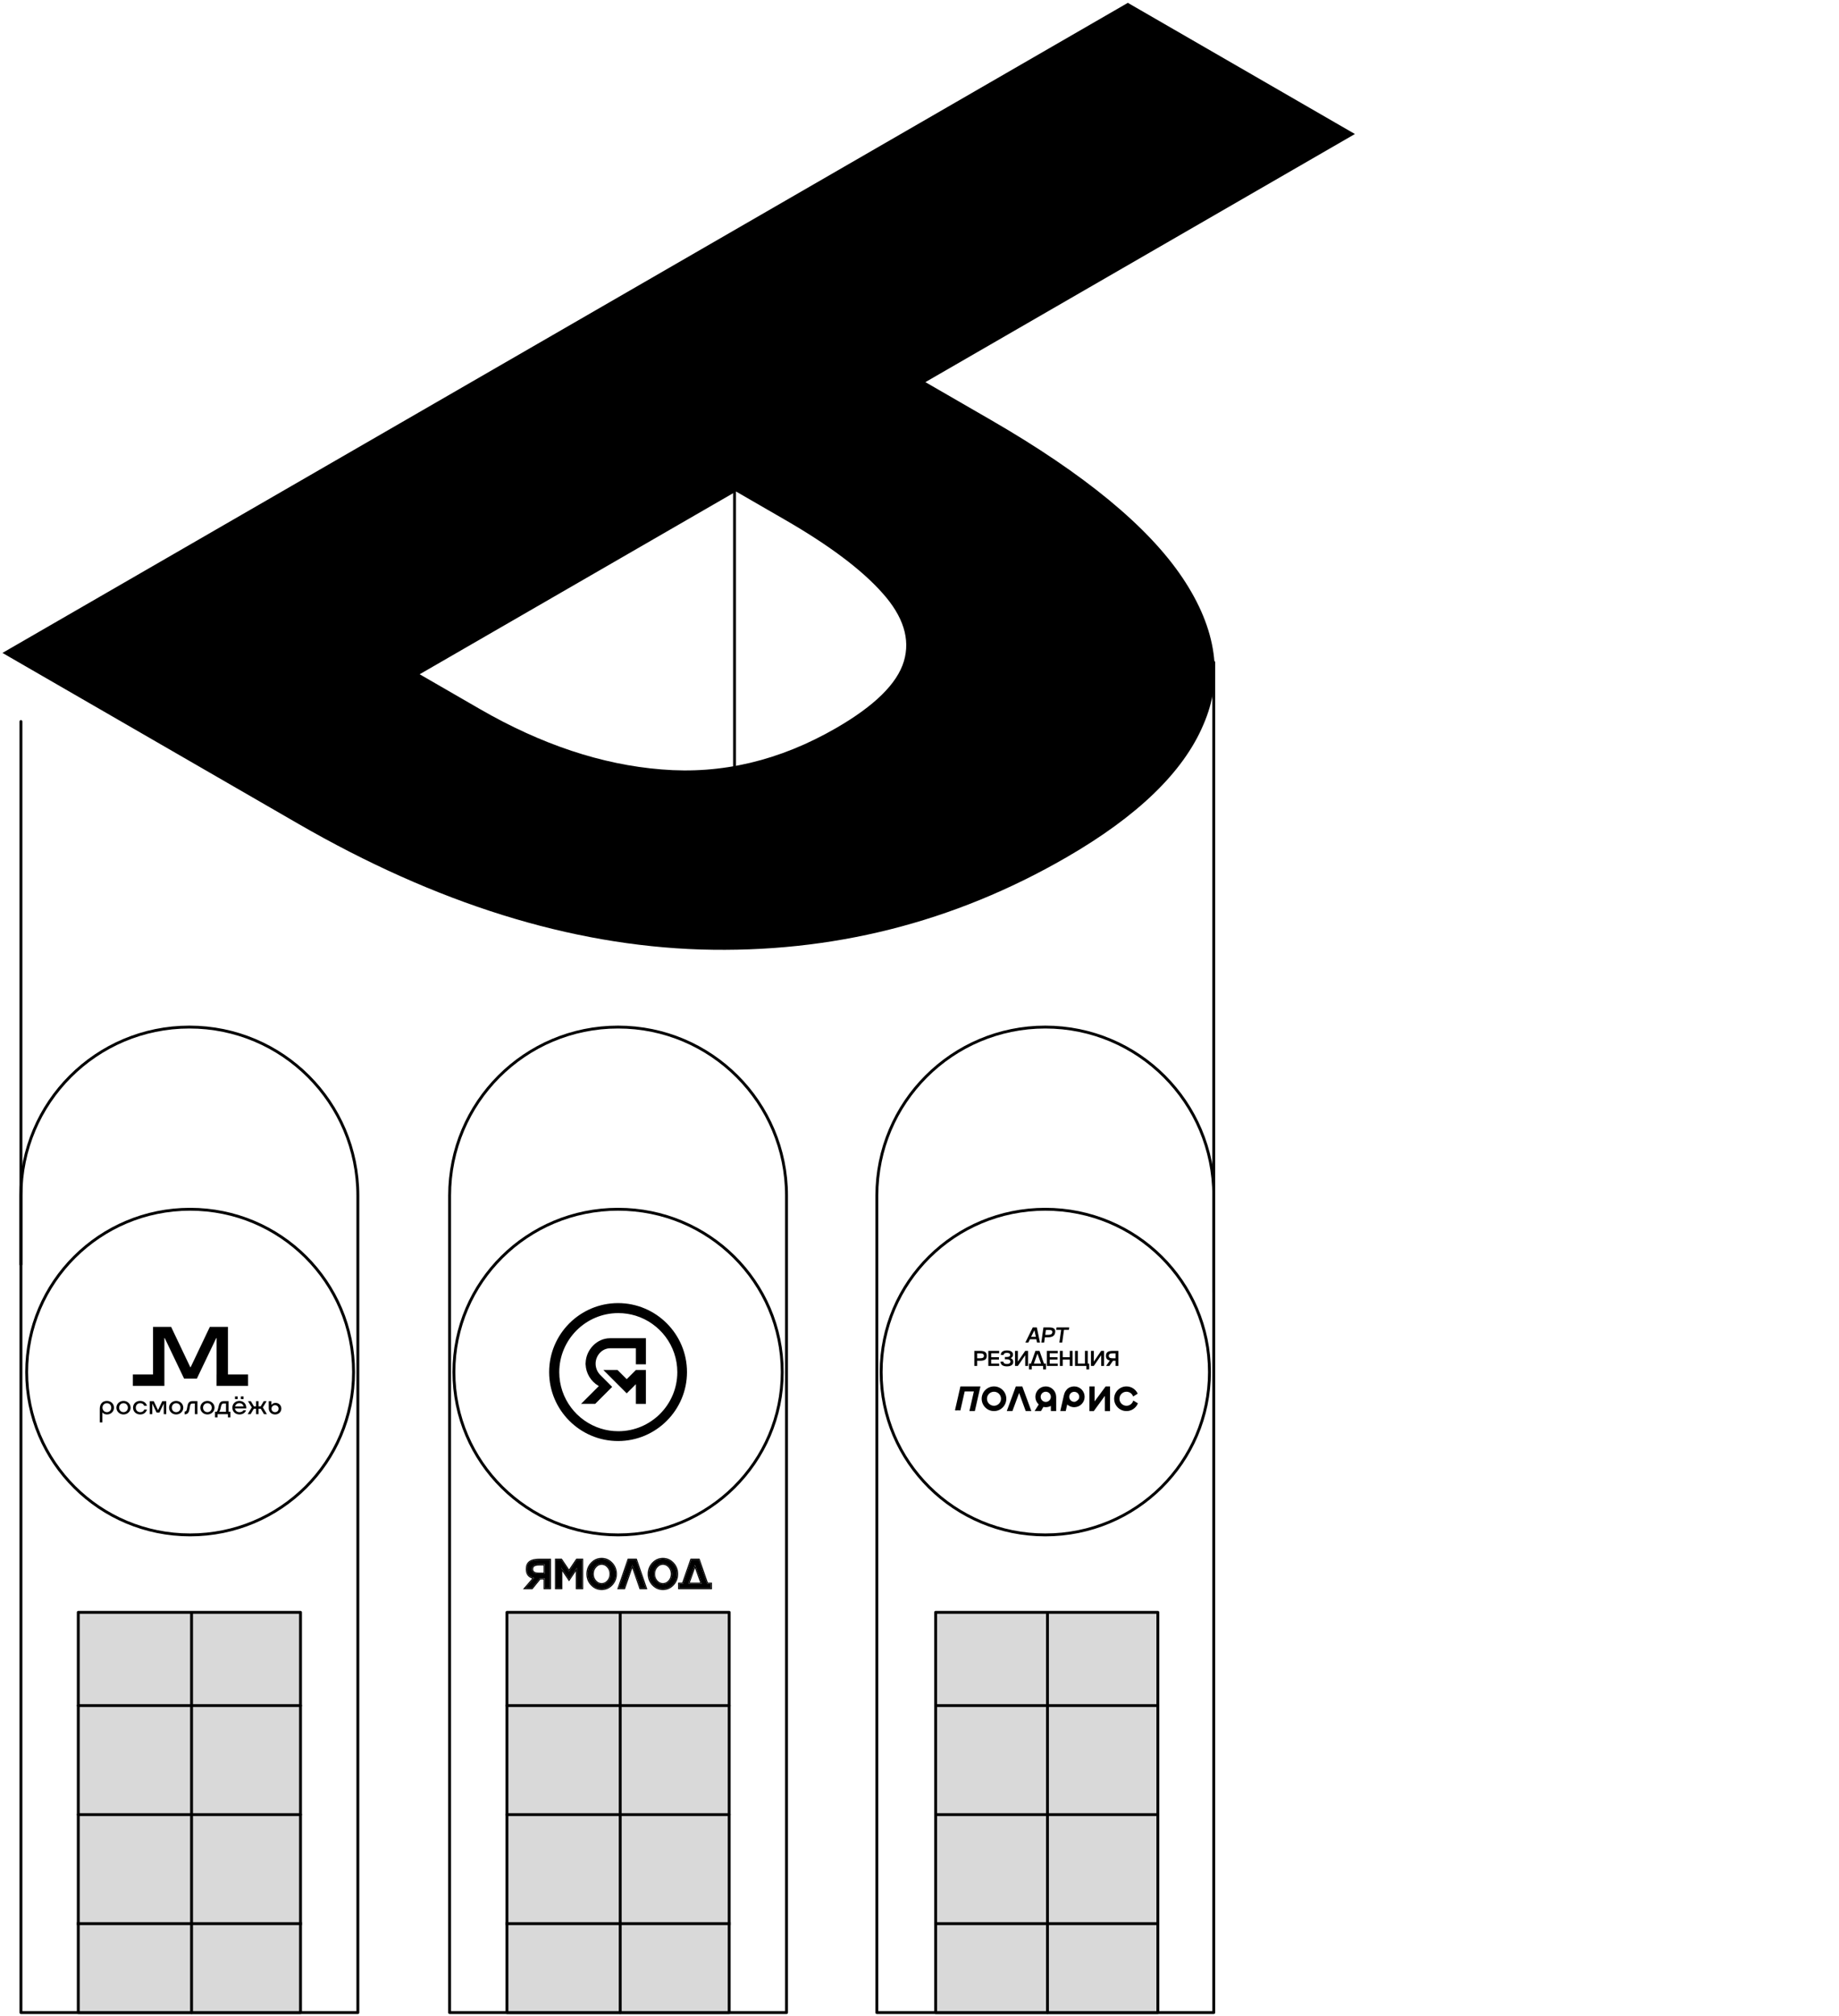
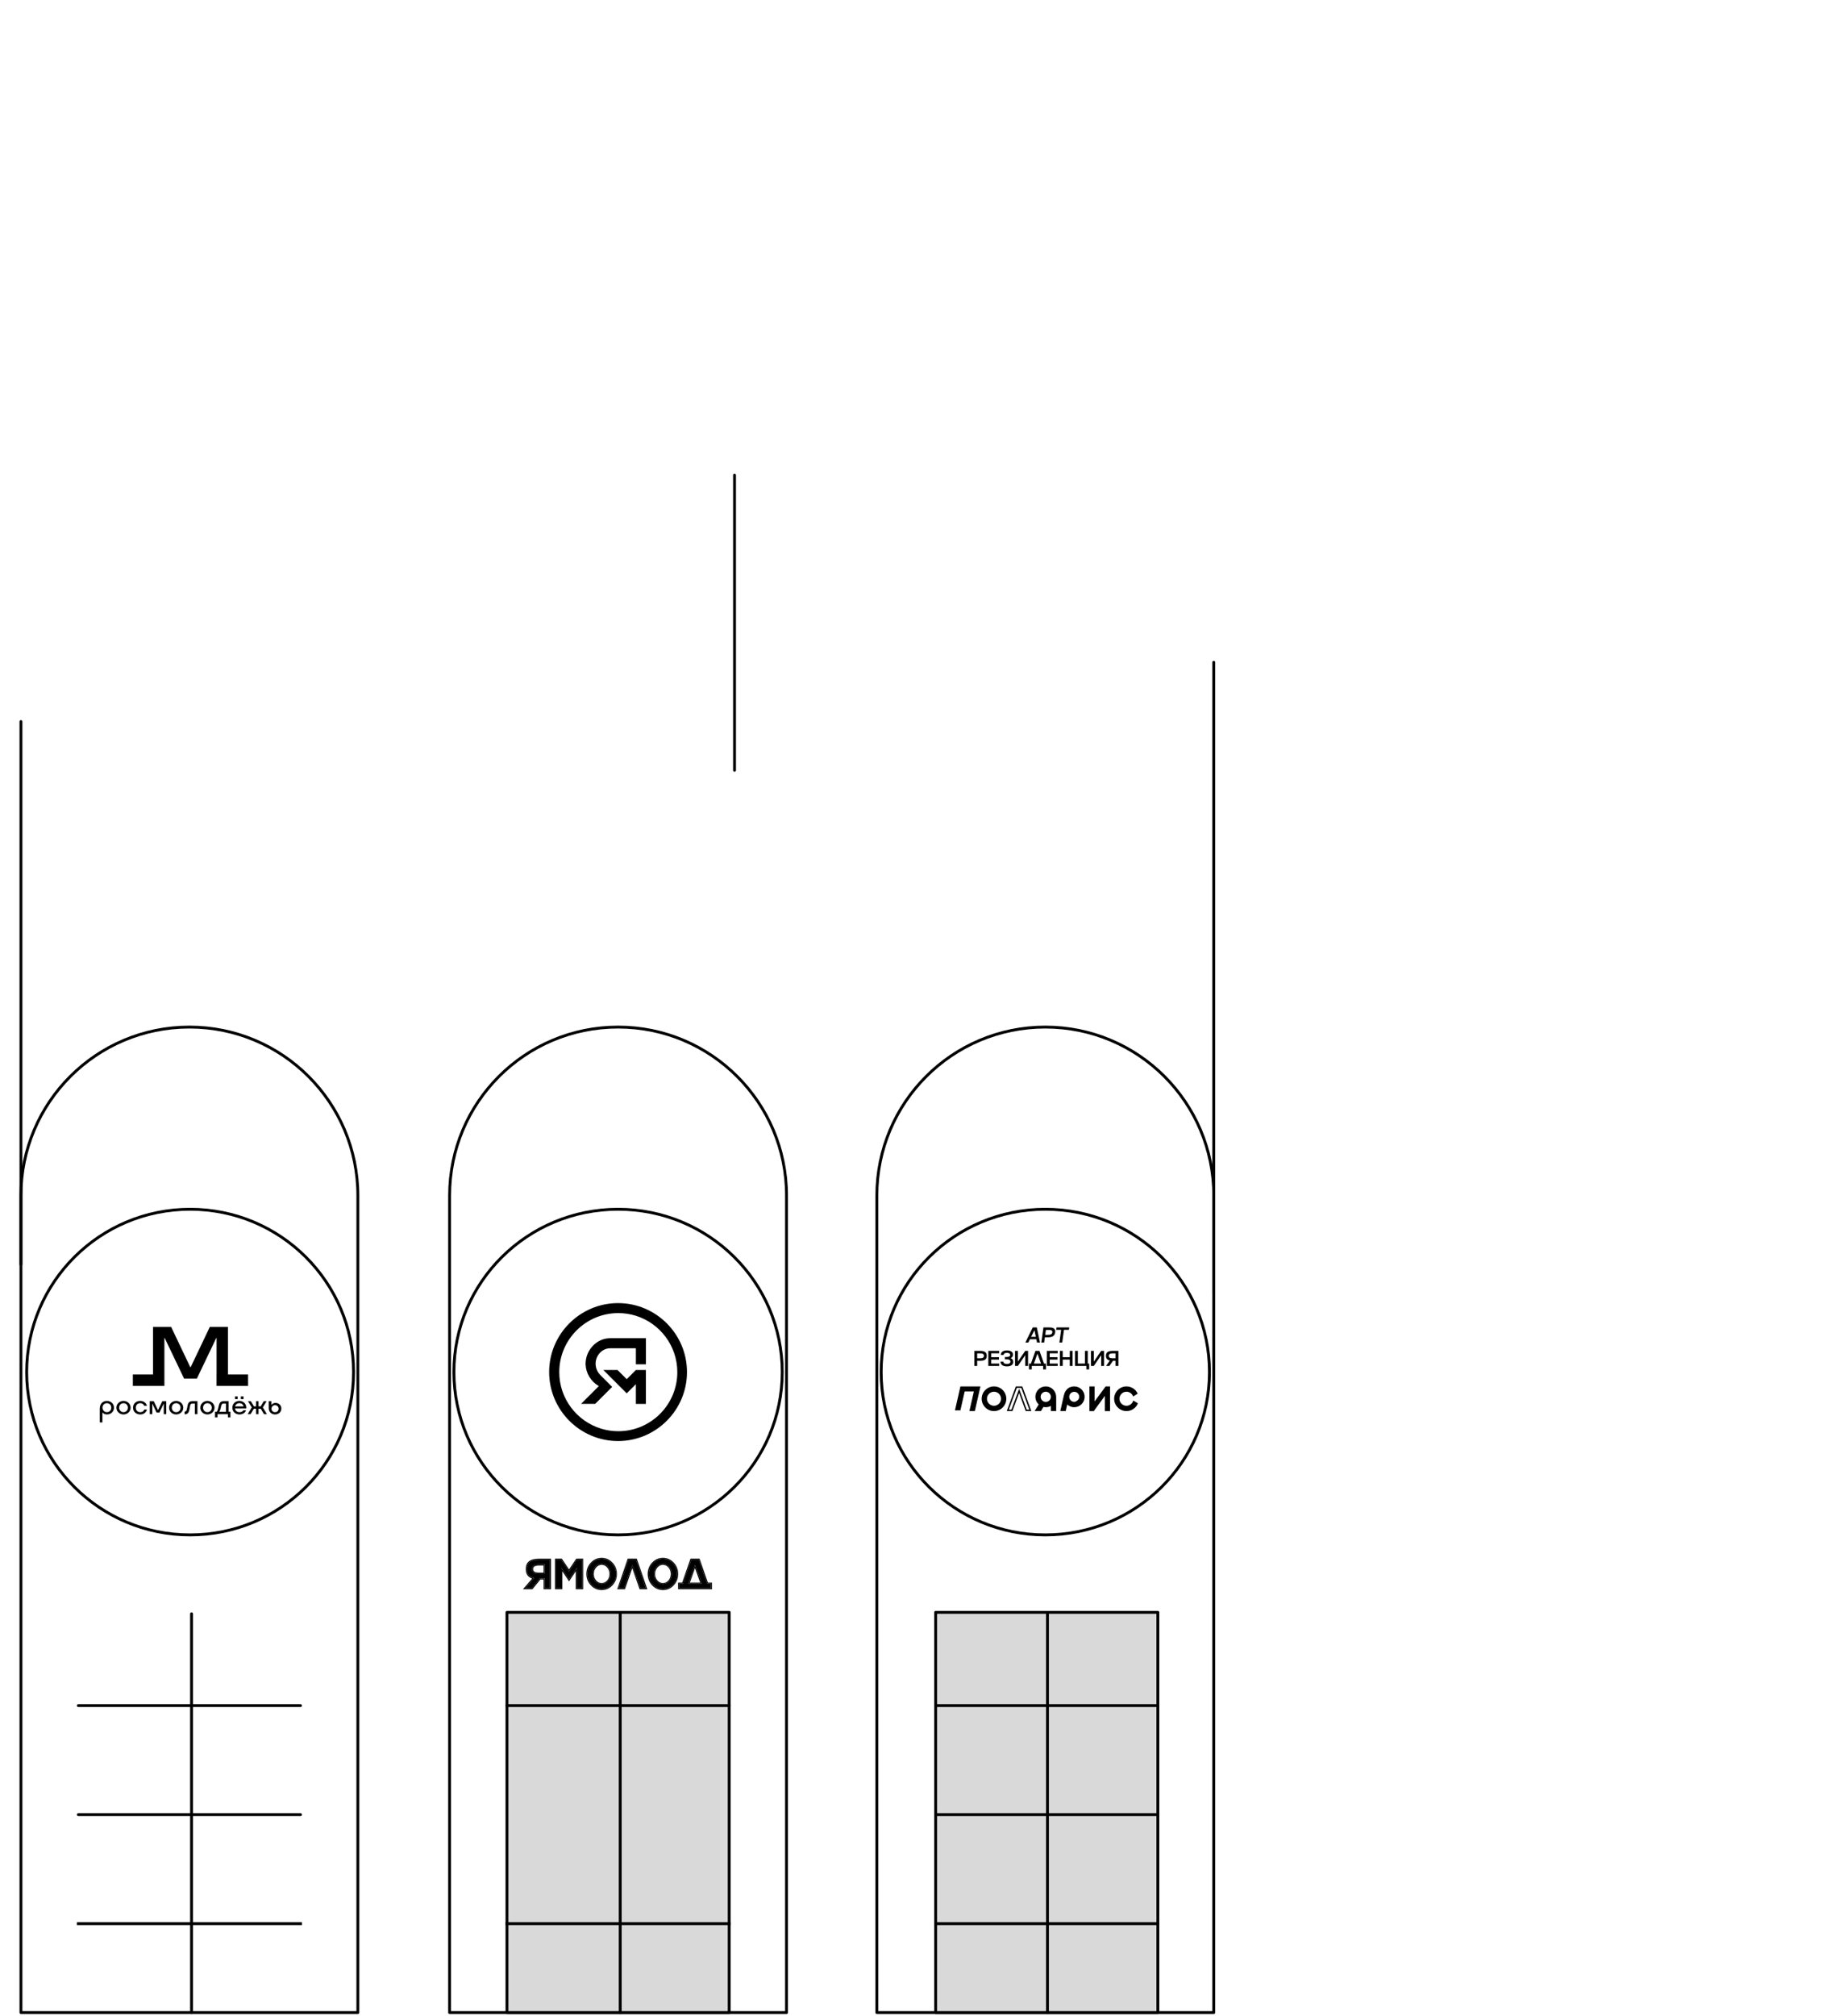
<svg xmlns="http://www.w3.org/2000/svg" width="471" height="516" viewBox="0 0 471 516" fill="none">
-   <path d="M0.629 167.126L288.859 0.729L347.018 34.304L237.01 97.813L253.767 107.487C277.688 121.296 294.051 134.765 302.857 147.891C311.663 161.018 313.437 173.575 308.18 185.564C303.054 197.628 291.357 208.934 273.088 219.481C244.173 236.174 212.957 244.027 179.442 243.04C146.059 241.978 111.689 231.242 76.334 210.831L0.629 167.126ZM107.483 172.589L122.861 181.467C138.633 190.572 154.142 195.731 169.388 196.945C184.765 198.235 199.683 194.707 214.14 186.361C223.998 180.67 229.781 174.979 231.489 169.288C233.198 163.598 231.358 157.755 225.969 151.761C220.712 145.843 212.432 139.621 201.129 133.095L188.511 125.811L107.483 172.589Z" fill="black" />
  <path d="M5.363 184.684V323.665" stroke="black" stroke-width="0.734" stroke-linecap="round" stroke-linejoin="round" />
  <path d="M310.865 169.53L310.865 330.642" stroke="black" stroke-width="0.734" stroke-linecap="round" stroke-linejoin="round" />
  <path d="M266.357 343.637H265.601L265.415 342.794H263.795L263.375 343.637H262.619L264.505 339.777H265.547L266.357 343.637ZM265.305 342.181L264.931 340.491L264.08 342.181H265.305ZM267.241 339.777H268.724C269.315 339.777 269.733 339.879 269.978 340.082C270.222 340.282 270.313 340.604 270.25 341.045C270.189 341.486 270.007 341.807 269.704 342.006C269.404 342.207 268.957 342.307 268.364 342.307H267.61L267.427 343.637H266.7L267.241 339.777ZM267.704 341.669H268.458C268.795 341.669 269.048 341.62 269.217 341.521C269.387 341.421 269.489 341.262 269.521 341.045C269.55 340.828 269.493 340.669 269.351 340.569C269.211 340.468 268.973 340.418 268.635 340.418H267.879L267.704 341.669ZM272.052 343.637H271.326L271.778 340.391H270.516L270.604 339.777H273.85L273.761 340.391H272.504L272.052 343.637ZM249.545 345.777H251.028C251.62 345.777 252.053 345.879 252.326 346.082C252.596 346.282 252.732 346.604 252.732 347.045C252.732 347.486 252.596 347.807 252.326 348.006C252.055 348.207 251.622 348.307 251.028 348.307H250.272V349.637H249.545V345.777ZM250.272 347.669H251.028C251.366 347.669 251.612 347.62 251.768 347.521C251.925 347.421 252.003 347.262 252.003 347.045C252.003 346.83 251.925 346.672 251.768 346.571C251.612 346.469 251.366 346.418 251.028 346.418H250.272V347.669ZM255.901 345.777V346.391H253.856V347.4H255.847V348.017H253.856V349.026H255.901V349.637H253.129V345.777H255.901ZM258.847 347.632C259.292 347.813 259.515 348.134 259.515 348.595C259.515 348.963 259.374 349.246 259.092 349.446C258.81 349.647 258.409 349.747 257.889 349.747C257.367 349.747 256.965 349.642 256.683 349.432C256.402 349.222 256.261 348.921 256.261 348.528H256.99C256.99 348.723 257.067 348.873 257.222 348.977C257.376 349.08 257.597 349.131 257.886 349.131C258.173 349.131 258.395 349.079 258.551 348.975C258.707 348.869 258.785 348.72 258.785 348.528C258.785 348.336 258.707 348.188 258.551 348.084C258.395 347.98 258.173 347.928 257.886 347.928H257.37V347.344H257.886C258.155 347.344 258.362 347.298 258.505 347.206C258.649 347.115 258.721 346.984 258.721 346.814C258.721 346.645 258.649 346.515 258.505 346.423C258.362 346.332 258.156 346.286 257.889 346.286C257.618 346.286 257.412 346.332 257.27 346.423C257.126 346.515 257.055 346.647 257.055 346.819H256.328C256.328 346.448 256.463 346.163 256.732 345.966C257.003 345.767 257.388 345.667 257.889 345.667C258.39 345.667 258.774 345.76 259.044 345.947C259.313 346.132 259.447 346.399 259.447 346.749C259.447 347.169 259.247 347.463 258.847 347.632ZM260.69 348.533L262.576 345.777H263.303V349.637H262.576V346.881L260.69 349.637H259.963V345.777H260.69V348.533ZM265.191 345.777H266.233L267.379 349.026H267.899V350.519H267.169V349.637H264.255V350.519H263.525V349.026H264.045L265.191 345.777ZM265.708 346.491L264.795 349.026H266.631L265.708 346.491ZM270.898 345.777V346.391H268.853V347.4H270.844V348.017H268.853V349.026H270.898V349.637H268.126V345.777H270.898ZM273.987 347.4V345.777H274.713V349.637H273.987V348.017H272.178V349.637H271.452V345.777H272.178V347.4H273.987ZM278.593 345.777V349.026H278.957V350.519H278.23V349.637H275.331V345.777H276.058V349.026H277.867V345.777H278.593ZM280.142 348.533L282.029 345.777H282.756V349.637H282.029V346.881L280.142 349.637H279.416V345.777H280.142V348.533ZM284.959 345.777H286.442V349.637H285.712V348.307H285.053L284.138 349.637H283.287L284.248 348.248C283.909 348.178 283.659 348.045 283.497 347.85C283.336 347.652 283.255 347.384 283.255 347.045C283.255 346.604 283.391 346.282 283.664 346.079C283.935 345.878 284.367 345.777 284.959 345.777ZM284.959 347.669H285.712V346.418H284.959C284.621 346.418 284.374 346.469 284.216 346.571C284.06 346.672 283.982 346.83 283.982 347.045C283.982 347.262 284.06 347.421 284.216 347.521C284.372 347.62 284.62 347.669 284.959 347.669Z" fill="black" />
  <path d="M267.721 262.895C291.549 262.895 310.866 282.211 310.866 306.039V515.154H224.576V306.039C224.576 282.211 243.893 262.895 267.721 262.895Z" stroke="black" stroke-width="0.734" stroke-linecap="round" stroke-linejoin="round" />
  <path d="M158.297 262.895C182.125 262.895 201.442 282.211 201.442 306.039V515.154H115.152V306.039C115.153 282.211 134.469 262.895 158.297 262.895Z" stroke="black" stroke-width="0.734" stroke-linecap="round" stroke-linejoin="round" />
  <path d="M48.508 262.895C72.336 262.895 91.653 282.211 91.653 306.039V515.154H5.363V306.039C5.364 282.211 24.68 262.895 48.508 262.895Z" stroke="black" stroke-width="0.734" stroke-linecap="round" stroke-linejoin="round" />
  <path d="M48.691 309.528C71.811 309.528 90.552 328.189 90.552 351.204C90.552 374.22 71.811 392.881 48.691 392.881C25.572 392.881 6.832 374.22 6.832 351.204C6.832 328.189 25.572 309.529 48.691 309.528Z" stroke="black" stroke-width="0.734" stroke-linecap="round" stroke-linejoin="round" />
  <path d="M158.299 309.528C181.522 309.528 200.343 328.19 200.343 351.204C200.343 374.218 181.522 392.881 158.299 392.881C135.076 392.881 116.256 374.218 116.256 351.204C116.256 328.19 135.076 309.529 158.299 309.528Z" stroke="black" stroke-width="0.734" stroke-linecap="round" stroke-linejoin="round" />
  <path d="M267.721 309.528C290.943 309.528 309.764 328.19 309.765 351.204C309.765 374.218 290.944 392.881 267.721 392.881C244.498 392.881 225.678 374.218 225.678 351.204C225.678 328.19 244.498 309.529 267.721 309.528Z" stroke="black" stroke-width="0.734" stroke-linecap="round" stroke-linejoin="round" />
  <rect x="129.842" y="412.709" width="56.915" height="102.446" fill="#D9D9D9" stroke="black" stroke-width="0.734" stroke-linecap="round" stroke-linejoin="round" />
  <rect x="239.631" y="412.709" width="56.915" height="102.446" fill="#D9D9D9" stroke="black" stroke-width="0.734" stroke-linecap="round" stroke-linejoin="round" />
-   <rect x="20.049" y="412.709" width="56.915" height="102.446" fill="#D9D9D9" stroke="black" stroke-width="0.734" stroke-linecap="round" stroke-linejoin="round" />
  <line x1="268.271" y1="413.075" x2="268.271" y2="515.154" stroke="black" stroke-width="0.734" stroke-linecap="round" stroke-linejoin="round" />
  <line x1="158.85" y1="413.075" x2="158.85" y2="515.154" stroke="black" stroke-width="0.734" stroke-linecap="round" stroke-linejoin="round" />
  <line x1="296.545" y1="436.576" x2="239.63" y2="436.576" stroke="black" stroke-width="0.734" stroke-linecap="round" stroke-linejoin="round" />
  <line x1="49.061" y1="413.075" x2="49.06" y2="515.154" stroke="black" stroke-width="0.734" stroke-linecap="round" stroke-linejoin="round" />
  <line x1="296.545" y1="464.483" x2="239.63" y2="464.483" stroke="black" stroke-width="0.734" stroke-linecap="round" stroke-linejoin="round" />
  <line x1="186.758" y1="436.576" x2="129.843" y2="436.576" stroke="black" stroke-width="0.734" stroke-linecap="round" stroke-linejoin="round" />
  <line x1="296.912" y1="492.39" x2="239.263" y2="492.39" stroke="black" stroke-width="0.734" />
  <line x1="76.967" y1="436.576" x2="20.052" y2="436.576" stroke="black" stroke-width="0.734" stroke-linecap="round" stroke-linejoin="round" />
-   <line x1="186.758" y1="464.483" x2="129.843" y2="464.483" stroke="black" stroke-width="0.734" stroke-linecap="round" stroke-linejoin="round" />
  <line x1="76.967" y1="464.483" x2="20.052" y2="464.483" stroke="black" stroke-width="0.734" stroke-linecap="round" stroke-linejoin="round" />
  <line x1="187.125" y1="492.39" x2="129.476" y2="492.39" stroke="black" stroke-width="0.734" />
  <line x1="77.334" y1="492.39" x2="19.685" y2="492.39" stroke="black" stroke-width="0.734" />
  <path d="M58.378 351.817V339.637H53.743L48.828 349.962H48.742L43.828 339.637H39.193V351.817H34.025V354.726H42.103V351.817V342.504H42.189L47.147 352.873H50.423L55.382 342.504H55.468V351.817H55.46V354.726H55.468H63.537V351.817H58.378Z" fill="black" />
  <path d="M27.389 358.585C28.387 358.585 29.195 359.317 29.195 360.315C29.195 361.313 28.372 362.055 27.441 362.055C27.004 362.055 26.58 361.932 26.262 361.57H26.224V364.09H25.559V360.592C25.559 359.37 26.262 358.586 27.389 358.586V358.585ZM27.379 361.47C28.04 361.47 28.492 360.948 28.492 360.315C28.492 359.683 28.05 359.17 27.379 359.17C26.709 359.17 26.248 359.684 26.248 360.311C26.248 360.939 26.713 361.471 27.379 361.471V361.47Z" fill="black" />
  <path d="M29.812 360.319C29.812 359.321 30.649 358.584 31.633 358.584C32.617 358.584 33.454 359.321 33.454 360.319C33.454 361.317 32.617 362.054 31.633 362.054C30.649 362.054 29.812 361.317 29.812 360.319ZM31.633 361.47C32.299 361.47 32.75 360.956 32.75 360.32C32.75 359.683 32.298 359.17 31.633 359.17C30.968 359.17 30.516 359.679 30.516 360.32C30.516 360.961 30.968 361.47 31.633 361.47Z" fill="black" />
  <path d="M35.911 362.054C34.866 362.054 34.072 361.322 34.072 360.319C34.072 359.316 34.847 358.584 35.888 358.584C36.687 358.584 37.433 359.016 37.623 359.839H36.939C36.772 359.397 36.373 359.168 35.907 359.168C35.204 359.168 34.776 359.691 34.776 360.328C34.776 360.965 35.218 361.469 35.921 361.469C36.377 361.469 36.791 361.26 36.953 360.78H37.642C37.395 361.655 36.682 362.054 35.911 362.054V362.054Z" fill="black" />
  <path d="M40.109 361.575L39.016 359.289H38.997V361.984H38.355V358.656H39.377L40.461 360.933H40.479L41.563 358.656H42.584V361.984H41.942V359.289H41.924L40.831 361.575H40.108H40.109Z" fill="black" />
  <path d="M43.299 360.319C43.299 359.321 44.135 358.584 45.119 358.584C46.104 358.584 46.94 359.321 46.94 360.319C46.94 361.317 46.104 362.054 45.119 362.054C44.135 362.054 43.299 361.317 43.299 360.319ZM45.119 361.47C45.785 361.47 46.236 360.956 46.236 360.32C46.236 359.683 45.784 359.17 45.119 359.17C44.455 359.17 44.003 359.679 44.003 360.32C44.003 360.961 44.455 361.47 45.119 361.47Z" fill="black" />
  <path d="M47.277 362.013V361.324H47.292C47.42 361.324 47.577 361.267 47.672 361.157C47.796 361.019 47.858 360.772 47.924 360.411L48.019 359.879C48.129 359.266 48.348 358.643 49.269 358.643H50.567V361.984H49.902V359.26H49.384C48.866 359.26 48.756 359.403 48.633 360.111L48.547 360.61C48.471 361.066 48.357 361.461 48.12 361.713C47.94 361.903 47.688 362.012 47.35 362.012H47.279L47.277 362.013Z" fill="black" />
  <path d="M51.303 360.319C51.303 359.321 52.139 358.584 53.123 358.584C54.108 358.584 54.944 359.321 54.944 360.319C54.944 361.317 54.108 362.054 53.123 362.054C52.139 362.054 51.303 361.317 51.303 360.319ZM53.123 361.47C53.789 361.47 54.24 360.956 54.24 360.32C54.24 359.683 53.788 359.17 53.123 359.17C52.458 359.17 52.007 359.679 52.007 360.32C52.007 360.961 52.458 361.47 53.123 361.47Z" fill="black" />
  <path d="M55.712 362.792H55.07V361.366H55.503C55.693 361.152 55.793 360.834 55.883 360.449L56.025 359.831C56.163 359.237 56.42 358.643 57.242 358.643H58.535V361.366H59.015V362.792H58.373V361.985H55.712V362.792H55.712ZM57.88 361.381V359.251H57.257C56.853 359.251 56.715 359.575 56.635 359.917L56.488 360.559C56.407 360.916 56.283 361.21 56.159 361.333V361.381H57.88Z" fill="black" />
  <path d="M61.342 362.055C60.282 362.055 59.512 361.323 59.512 360.32C59.512 359.317 60.286 358.585 61.318 358.585C62.117 358.585 63.077 359.107 63.077 360.372V360.51H60.177C60.248 361.066 60.681 361.47 61.336 361.47C61.727 361.47 62.192 361.328 62.321 360.99H63.005C62.796 361.722 62.021 362.054 61.341 362.054L61.342 362.055ZM60.186 357.439H60.876V358.129H60.186V357.439ZM62.382 360.001C62.278 359.497 61.888 359.16 61.308 359.16C60.728 359.16 60.329 359.521 60.205 360.001H62.382ZM61.684 357.439H62.373V358.129H61.684V357.439Z" fill="black" />
  <path d="M66.214 358.656V359.978H66.77L67.554 358.656H68.287L67.312 360.244L68.367 361.984H67.621L66.78 360.582H66.214V361.984H65.587V360.582H65.021L64.18 361.984H63.434L64.489 360.244L63.514 358.656H64.246L65.031 359.978H65.587V358.656H66.214Z" fill="black" />
  <path d="M68.834 360.487L68.824 358.656H69.49L69.495 359.602H69.513C69.794 359.26 70.151 359.094 70.578 359.094C71.396 359.094 72.056 359.702 72.056 360.552C72.056 361.403 71.382 362.054 70.455 362.054C69.527 362.054 68.839 361.394 68.834 360.486V360.487ZM70.441 361.471C70.968 361.471 71.353 361.1 71.353 360.582C71.353 360.063 70.968 359.683 70.441 359.683C69.913 359.683 69.533 360.064 69.533 360.582C69.533 361.099 69.918 361.471 70.441 361.471Z" fill="black" />
  <mask id="path-38-outside-1_232_4483" maskUnits="userSpaceOnUse" x="243.771" y="354.061" width="48" height="8" fill="black">
    <rect fill="white" x="243.771" y="354.061" width="48" height="8" />
    <path d="M288.509 355.061C289.658 355.061 290.655 355.713 291.149 356.668L290.3 357.185C289.983 356.515 289.3 356.051 288.509 356.051C287.415 356.051 286.528 356.938 286.528 358.033C286.528 359.127 287.415 360.014 288.509 360.014C289.347 360.014 290.064 359.493 290.353 358.758L291.209 359.276C290.738 360.296 289.706 361.004 288.509 361.004C286.867 361.004 285.537 359.674 285.537 358.033C285.537 356.391 286.867 355.061 288.509 355.061Z" />
    <path d="M280.035 361.022H279.207V355.061H280.165V359.268L283.271 355.061H284.116V361.022H283.158V356.736L280.035 361.022Z" />
    <path fill-rule="evenodd" clip-rule="evenodd" d="M277.608 357.537C277.608 358.905 276.499 360.014 275.132 360.014C274.367 360.014 273.683 359.667 273.229 359.123L272.803 361.003H271.788L272.655 357.19C272.655 357.19 272.67 357.145 272.699 357.07C272.784 356.625 272.988 356.221 273.278 355.895C273.335 355.814 273.394 355.742 273.453 355.685C273.761 355.388 274.136 355.209 274.53 355.134C274.722 355.086 274.924 355.061 275.132 355.061C276.499 355.061 277.608 356.169 277.608 357.537ZM275.436 358.972C275.338 358.992 275.236 359.003 275.132 359.003C274.322 359.003 273.666 358.347 273.666 357.538C273.666 356.728 274.322 356.072 275.132 356.072C275.941 356.072 276.598 356.728 276.598 357.538C276.598 357.734 276.559 357.921 276.489 358.092C276.413 358.237 276.313 358.368 276.195 358.482C276.012 358.661 275.719 358.873 275.436 358.972Z" />
    <path fill-rule="evenodd" clip-rule="evenodd" d="M268.442 359.939C268.248 359.988 268.045 360.014 267.837 360.014C267.596 360.014 267.363 359.979 267.142 359.915L266.503 361.004H265.311C265.311 361.004 266.221 359.554 266.267 359.458C266.206 359.417 266.146 359.36 266.087 359.29C265.638 358.842 265.36 358.222 265.36 357.537C265.36 356.169 266.469 355.061 267.837 355.061C269.168 355.061 270.254 356.111 270.311 357.428C270.319 357.514 270.324 357.602 270.324 357.691V361H269.329V359.519C269.042 359.745 268.733 359.873 268.442 359.939ZM269.323 357.537C269.323 358.358 268.657 359.023 267.837 359.023C267.016 359.023 266.351 358.358 266.351 357.537C266.351 356.716 267.016 356.051 267.837 356.051C268.657 356.051 269.323 356.716 269.323 357.537Z" />
    <path fill-rule="evenodd" clip-rule="evenodd" d="M258.119 361.002H259.172L261.013 356.024L262.832 361.001H263.886L261.703 355.061H260.302L258.119 361.002Z" />
    <path fill-rule="evenodd" clip-rule="evenodd" d="M254.579 361.004C256.22 361.004 257.551 359.674 257.551 358.033C257.551 356.391 256.22 355.061 254.579 355.061C252.938 355.061 251.607 356.391 251.607 358.033C251.607 359.674 252.938 361.004 254.579 361.004ZM254.579 360.014C255.673 360.014 256.56 359.127 256.56 358.032C256.56 356.938 255.673 356.051 254.579 356.051C253.485 356.051 252.598 356.938 252.598 358.032C252.598 359.127 253.485 360.014 254.579 360.014Z" />
    <path fill-rule="evenodd" clip-rule="evenodd" d="M245.787 361.001L246.926 355.985H249.657L248.511 361.001H249.527L250.879 355.061L246.125 355.061L244.771 361.001" />
  </mask>
  <path d="M288.509 355.061C289.658 355.061 290.655 355.713 291.149 356.668L290.3 357.185C289.983 356.515 289.3 356.051 288.509 356.051C287.415 356.051 286.528 356.938 286.528 358.033C286.528 359.127 287.415 360.014 288.509 360.014C289.347 360.014 290.064 359.493 290.353 358.758L291.209 359.276C290.738 360.296 289.706 361.004 288.509 361.004C286.867 361.004 285.537 359.674 285.537 358.033C285.537 356.391 286.867 355.061 288.509 355.061Z" fill="black" />
  <path d="M280.035 361.022H279.207V355.061H280.165V359.268L283.271 355.061H284.116V361.022H283.158V356.736L280.035 361.022Z" fill="black" />
  <path fill-rule="evenodd" clip-rule="evenodd" d="M277.608 357.537C277.608 358.905 276.499 360.014 275.132 360.014C274.367 360.014 273.683 359.667 273.229 359.123L272.803 361.003H271.788L272.655 357.19C272.655 357.19 272.67 357.145 272.699 357.07C272.784 356.625 272.988 356.221 273.278 355.895C273.335 355.814 273.394 355.742 273.453 355.685C273.761 355.388 274.136 355.209 274.53 355.134C274.722 355.086 274.924 355.061 275.132 355.061C276.499 355.061 277.608 356.169 277.608 357.537ZM275.436 358.972C275.338 358.992 275.236 359.003 275.132 359.003C274.322 359.003 273.666 358.347 273.666 357.538C273.666 356.728 274.322 356.072 275.132 356.072C275.941 356.072 276.598 356.728 276.598 357.538C276.598 357.734 276.559 357.921 276.489 358.092C276.413 358.237 276.313 358.368 276.195 358.482C276.012 358.661 275.719 358.873 275.436 358.972Z" fill="black" />
  <path fill-rule="evenodd" clip-rule="evenodd" d="M268.442 359.939C268.248 359.988 268.045 360.014 267.837 360.014C267.596 360.014 267.363 359.979 267.142 359.915L266.503 361.004H265.311C265.311 361.004 266.221 359.554 266.267 359.458C266.206 359.417 266.146 359.36 266.087 359.29C265.638 358.842 265.36 358.222 265.36 357.537C265.36 356.169 266.469 355.061 267.837 355.061C269.168 355.061 270.254 356.111 270.311 357.428C270.319 357.514 270.324 357.602 270.324 357.691V361H269.329V359.519C269.042 359.745 268.733 359.873 268.442 359.939ZM269.323 357.537C269.323 358.358 268.657 359.023 267.837 359.023C267.016 359.023 266.351 358.358 266.351 357.537C266.351 356.716 267.016 356.051 267.837 356.051C268.657 356.051 269.323 356.716 269.323 357.537Z" fill="black" />
-   <path fill-rule="evenodd" clip-rule="evenodd" d="M258.119 361.002H259.172L261.013 356.024L262.832 361.001H263.886L261.703 355.061H260.302L258.119 361.002Z" fill="black" />
  <path fill-rule="evenodd" clip-rule="evenodd" d="M254.579 361.004C256.22 361.004 257.551 359.674 257.551 358.033C257.551 356.391 256.22 355.061 254.579 355.061C252.938 355.061 251.607 356.391 251.607 358.033C251.607 359.674 252.938 361.004 254.579 361.004ZM254.579 360.014C255.673 360.014 256.56 359.127 256.56 358.032C256.56 356.938 255.673 356.051 254.579 356.051C253.485 356.051 252.598 356.938 252.598 358.032C252.598 359.127 253.485 360.014 254.579 360.014Z" fill="black" />
  <path fill-rule="evenodd" clip-rule="evenodd" d="M245.787 361.001L246.926 355.985H249.657L248.511 361.001H249.527L250.879 355.061L246.125 355.061L244.771 361.001" fill="black" />
  <path d="M288.509 355.061L288.509 354.877H288.509V355.061ZM291.149 356.668L291.245 356.824L291.391 356.735L291.312 356.583L291.149 356.668ZM290.3 357.185L290.134 357.264L290.222 357.448L290.396 357.342L290.3 357.185ZM288.509 356.051L288.509 355.868H288.509V356.051ZM286.528 358.033L286.344 358.033L286.344 358.033L286.528 358.033ZM288.509 360.014L288.509 360.197L288.509 360.197L288.509 360.014ZM290.353 358.758L290.448 358.601L290.262 358.488L290.182 358.69L290.353 358.758ZM291.209 359.276L291.376 359.352L291.444 359.203L291.304 359.118L291.209 359.276ZM288.509 361.004L288.509 361.188L288.509 361.188L288.509 361.004ZM285.537 358.033L285.353 358.033L285.353 358.033L285.537 358.033ZM280.035 361.022V361.205H280.129L280.184 361.13L280.035 361.022ZM279.207 361.022H279.023V361.205H279.207V361.022ZM279.207 355.061V354.877H279.023V355.061H279.207ZM280.165 355.061H280.348V354.877H280.165V355.061ZM280.165 359.268H279.981V359.826L280.312 359.378L280.165 359.268ZM283.271 355.061V354.877H283.179L283.124 354.951L283.271 355.061ZM284.116 355.061H284.3V354.877H284.116V355.061ZM284.116 361.022V361.205H284.3V361.022H284.116ZM283.158 361.022H282.975V361.205H283.158V361.022ZM283.158 356.736H283.342V356.172L283.01 356.628L283.158 356.736ZM273.229 359.123L273.37 359.005L273.132 358.72L273.05 359.082L273.229 359.123ZM272.803 361.003V361.187H272.95L272.982 361.044L272.803 361.003ZM271.788 361.003L271.609 360.963L271.558 361.187H271.788V361.003ZM272.655 357.19L272.481 357.13L272.478 357.14L272.476 357.15L272.655 357.19ZM272.699 357.07L272.871 357.135L272.876 357.12L272.879 357.105L272.699 357.07ZM273.278 355.895L273.415 356.017L273.422 356.009L273.428 356.001L273.278 355.895ZM273.453 355.685L273.58 355.817L273.58 355.817L273.453 355.685ZM274.53 355.134L274.564 355.315L274.574 355.312L274.53 355.134ZM275.436 358.972L275.474 359.151L275.485 359.149L275.496 359.145L275.436 358.972ZM276.489 358.092L276.652 358.177L276.656 358.169L276.659 358.161L276.489 358.092ZM276.195 358.482L276.323 358.614L276.323 358.614L276.195 358.482ZM268.442 359.939L268.401 359.76L268.397 359.761L268.442 359.939ZM267.142 359.915L267.194 359.739L267.057 359.699L266.984 359.822L267.142 359.915ZM266.503 361.004V361.188H266.608L266.661 361.097L266.503 361.004ZM265.311 361.004L265.155 360.907L264.979 361.188H265.311V361.004ZM266.267 359.458L266.433 359.536L266.501 359.393L266.369 359.305L266.267 359.458ZM266.087 359.29L266.228 359.172L266.223 359.166L266.217 359.16L266.087 359.29ZM270.311 357.428L270.127 357.436L270.128 357.446L270.311 357.428ZM270.324 361V361.184H270.507V361H270.324ZM269.329 361H269.145V361.184H269.329V361ZM269.329 359.519H269.513V359.14L269.215 359.374L269.329 359.519ZM258.119 361.002L257.946 360.938L257.855 361.185H258.119V361.002ZM259.172 361.002V361.185H259.3L259.344 361.065L259.172 361.002ZM261.013 356.024L261.185 355.961L261.014 355.492L260.841 355.96L261.013 356.024ZM262.832 361.001L262.66 361.065L262.704 361.185H262.832V361.001ZM263.886 361.001V361.185H264.149L264.058 360.938L263.886 361.001ZM261.703 355.061L261.875 354.997L261.831 354.877H261.703V355.061ZM260.302 355.061V354.877H260.174L260.129 354.997L260.302 355.061ZM246.926 355.985V355.801H246.78L246.747 355.944L246.926 355.985ZM249.657 355.985L249.836 356.026L249.887 355.801H249.657V355.985ZM248.511 361.001L248.332 360.961L248.281 361.185H248.511V361.001ZM249.527 361.001V361.185H249.673L249.706 361.042L249.527 361.001ZM250.879 355.061L251.058 355.101L251.109 354.877L250.879 354.877L250.879 355.061ZM246.125 355.061L246.125 354.877L245.978 354.877L245.946 355.02L246.125 355.061ZM288.509 355.061L288.509 355.244C289.587 355.244 290.522 355.856 290.986 356.752L291.149 356.668L291.312 356.583C290.788 355.57 289.729 354.877 288.509 354.877L288.509 355.061ZM291.149 356.668L291.054 356.511L290.205 357.029L290.3 357.185L290.396 357.342L291.245 356.824L291.149 356.668ZM290.3 357.185L290.466 357.107C290.119 356.375 289.374 355.868 288.509 355.868L288.509 356.051L288.509 356.235C289.226 356.235 289.846 356.655 290.134 357.264L290.3 357.185ZM288.509 356.051V355.868C287.313 355.868 286.344 356.837 286.344 358.033H286.528H286.711C286.711 357.04 287.516 356.235 288.509 356.235V356.051ZM286.528 358.033L286.344 358.033C286.344 359.228 287.313 360.197 288.509 360.197V360.014V359.83C287.516 359.83 286.711 359.025 286.711 358.033L286.528 358.033ZM288.509 360.014L288.509 360.197C289.425 360.197 290.208 359.628 290.524 358.825L290.353 358.758L290.182 358.69C289.92 359.358 289.269 359.83 288.509 359.83L288.509 360.014ZM290.353 358.758L290.258 358.915L291.114 359.433L291.209 359.276L291.304 359.118L290.448 358.601L290.353 358.758ZM291.209 359.276L291.042 359.199C290.6 360.157 289.632 360.821 288.509 360.821L288.509 361.004L288.509 361.188C289.781 361.188 290.876 360.436 291.376 359.352L291.209 359.276ZM288.509 361.004V360.821C286.969 360.821 285.72 359.572 285.72 358.033L285.537 358.033L285.353 358.033C285.353 359.775 286.766 361.188 288.509 361.188V361.004ZM285.537 358.033H285.72C285.72 356.493 286.969 355.244 288.509 355.244V355.061V354.877C286.766 354.877 285.353 356.29 285.353 358.033H285.537ZM280.035 361.022V360.838H279.207V361.022V361.205H280.035V361.022ZM279.207 361.022H279.39V355.061H279.207H279.023V361.022H279.207ZM279.207 355.061V355.244H280.165V355.061V354.877H279.207V355.061ZM280.165 355.061H279.981V359.268H280.165H280.348V355.061H280.165ZM280.165 359.268L280.312 359.378L283.419 355.17L283.271 355.061L283.124 354.951L280.017 359.159L280.165 359.268ZM283.271 355.061V355.244H284.116V355.061V354.877H283.271V355.061ZM284.116 355.061H283.932V361.022H284.116H284.3V355.061H284.116ZM284.116 361.022V360.838H283.158V361.022V361.205H284.116V361.022ZM283.158 361.022H283.342V356.736H283.158H282.975V361.022H283.158ZM283.158 356.736L283.01 356.628L279.887 360.914L280.035 361.022L280.184 361.13L283.307 356.844L283.158 356.736ZM277.608 357.537H277.425C277.425 358.804 276.398 359.83 275.132 359.83V360.014V360.197C276.601 360.197 277.792 359.006 277.792 357.537H277.608ZM275.132 360.014V359.83C274.424 359.83 273.791 359.51 273.37 359.005L273.229 359.123L273.088 359.24C273.576 359.825 274.31 360.197 275.132 360.197V360.014ZM273.229 359.123L273.05 359.082L272.624 360.963L272.803 361.003L272.982 361.044L273.408 359.163L273.229 359.123ZM272.803 361.003V360.82H271.788V361.003V361.187H272.803V361.003ZM271.788 361.003L271.967 361.044L272.834 357.231L272.655 357.19L272.476 357.15L271.609 360.963L271.788 361.003ZM272.655 357.19C272.828 357.251 272.828 357.251 272.828 357.251C272.828 357.251 272.828 357.251 272.828 357.251C272.828 357.251 272.828 357.251 272.828 357.251C272.828 357.251 272.828 357.251 272.828 357.251C272.828 357.251 272.828 357.251 272.828 357.251C272.828 357.251 272.828 357.251 272.828 357.251C272.828 357.25 272.828 357.25 272.829 357.249C272.829 357.248 272.83 357.246 272.831 357.244C272.832 357.239 272.835 357.231 272.839 357.221C272.846 357.201 272.857 357.172 272.871 357.135L272.699 357.07L272.527 357.005C272.513 357.044 272.501 357.074 272.494 357.096C272.49 357.107 272.487 357.115 272.485 357.121C272.484 357.124 272.483 357.126 272.482 357.127C272.482 357.128 272.482 357.129 272.482 357.129C272.482 357.129 272.482 357.129 272.481 357.13C272.481 357.13 272.481 357.13 272.481 357.13C272.481 357.13 272.481 357.13 272.481 357.13C272.481 357.13 272.481 357.13 272.481 357.13C272.481 357.13 272.481 357.13 272.481 357.13C272.481 357.13 272.481 357.13 272.655 357.19ZM272.699 357.07L272.879 357.105C272.958 356.692 273.147 356.319 273.415 356.017L273.278 355.895L273.14 355.773C272.83 356.124 272.61 356.557 272.519 357.036L272.699 357.07ZM273.278 355.895L273.428 356.001C273.481 355.925 273.532 355.863 273.58 355.817L273.453 355.685L273.326 355.552C273.255 355.62 273.189 355.702 273.127 355.79L273.278 355.895ZM273.453 355.685L273.58 355.817C273.861 355.547 274.203 355.383 274.564 355.315L274.53 355.134L274.495 354.954C274.07 355.035 273.662 355.229 273.326 355.552L273.453 355.685ZM274.53 355.134L274.574 355.312C274.752 355.268 274.939 355.244 275.132 355.244V355.061V354.877C274.909 354.877 274.692 354.904 274.485 354.956L274.53 355.134ZM275.132 355.061V355.244C276.398 355.244 277.425 356.271 277.425 357.537H277.608H277.792C277.792 356.068 276.601 354.877 275.132 354.877V355.061ZM275.436 358.972L275.398 358.792C275.312 358.81 275.223 358.82 275.132 358.82V359.003V359.187C275.249 359.187 275.363 359.175 275.474 359.151L275.436 358.972ZM275.132 359.003V358.82C274.424 358.82 273.85 358.246 273.85 357.538H273.666H273.483C273.483 358.448 274.221 359.187 275.132 359.187V359.003ZM273.666 357.538H273.85C273.85 356.829 274.424 356.255 275.132 356.255V356.072V355.888C274.221 355.888 273.483 356.627 273.483 357.538H273.666ZM275.132 356.072V356.255C275.84 356.255 276.414 356.829 276.414 357.538H276.598H276.781C276.781 356.627 276.043 355.888 275.132 355.888V356.072ZM276.598 357.538H276.414C276.414 357.709 276.38 357.873 276.319 358.022L276.489 358.092L276.659 358.161C276.738 357.969 276.781 357.758 276.781 357.538H276.598ZM276.489 358.092L276.327 358.007C276.261 358.133 276.172 358.248 276.067 358.351L276.195 358.482L276.323 358.614C276.454 358.487 276.566 358.34 276.652 358.177L276.489 358.092ZM276.195 358.482L276.067 358.351C275.896 358.517 275.626 358.711 275.376 358.798L275.436 358.972L275.496 359.145C275.812 359.035 276.127 358.805 276.323 358.614L276.195 358.482ZM268.442 359.939L268.397 359.761C268.218 359.806 268.03 359.83 267.837 359.83V360.014V360.197C268.061 360.197 268.278 360.17 268.486 360.117L268.442 359.939ZM267.837 360.014V359.83C267.613 359.83 267.398 359.798 267.194 359.739L267.142 359.915L267.091 360.091C267.328 360.16 267.578 360.197 267.837 360.197V360.014ZM267.142 359.915L266.984 359.822L266.344 360.911L266.503 361.004L266.661 361.097L267.301 360.008L267.142 359.915ZM266.503 361.004V360.821H265.311V361.004V361.188H266.503V361.004ZM265.311 361.004C265.466 361.102 265.466 361.102 265.466 361.102C265.466 361.102 265.466 361.102 265.466 361.102C265.466 361.102 265.466 361.102 265.466 361.102C265.466 361.102 265.467 361.101 265.467 361.101C265.467 361.1 265.468 361.099 265.469 361.098C265.471 361.095 265.473 361.091 265.476 361.086C265.483 361.075 265.493 361.059 265.505 361.039C265.53 361 265.566 360.942 265.609 360.874C265.695 360.736 265.811 360.552 265.927 360.364C266.044 360.177 266.163 359.986 266.255 359.836C266.301 359.761 266.34 359.696 266.37 359.646C266.397 359.601 266.422 359.558 266.433 359.536L266.267 359.458L266.101 359.379C266.102 359.377 266.099 359.382 266.09 359.399C266.081 359.414 266.07 359.433 266.055 359.457C266.026 359.505 265.987 359.569 265.942 359.644C265.85 359.793 265.732 359.983 265.616 360.17C265.499 360.357 265.384 360.541 265.298 360.679C265.255 360.748 265.219 360.805 265.194 360.844C265.182 360.864 265.172 360.88 265.165 360.891C265.162 360.896 265.16 360.9 265.158 360.903C265.157 360.904 265.156 360.905 265.156 360.906C265.156 360.906 265.155 360.906 265.155 360.907C265.155 360.907 265.155 360.907 265.155 360.907C265.155 360.907 265.155 360.907 265.155 360.907C265.155 360.907 265.155 360.907 265.311 361.004ZM266.267 359.458L266.369 359.305C266.327 359.277 266.279 359.233 266.228 359.172L266.087 359.29L265.946 359.408C266.013 359.487 266.086 359.557 266.165 359.61L266.267 359.458ZM266.087 359.29L266.217 359.16C265.801 358.745 265.544 358.171 265.544 357.537H265.36H265.176C265.176 358.273 265.475 358.939 265.957 359.42L266.087 359.29ZM265.36 357.537H265.544C265.544 356.271 266.57 355.244 267.837 355.244V355.061V354.877C266.367 354.877 265.176 356.068 265.176 357.537H265.36ZM267.837 355.061V355.244C269.069 355.244 270.075 356.217 270.127 357.436L270.311 357.428L270.494 357.42C270.433 356.005 269.267 354.877 267.837 354.877V355.061ZM270.311 357.428L270.128 357.446C270.136 357.526 270.14 357.608 270.14 357.691H270.324H270.507C270.507 357.596 270.503 357.502 270.494 357.41L270.311 357.428ZM270.324 357.691H270.14V361H270.324H270.507V357.691H270.324ZM270.324 361V360.817H269.329V361V361.184H270.324V361ZM269.329 361H269.513V359.519H269.329H269.145V361H269.329ZM269.329 359.519L269.215 359.374C268.953 359.582 268.67 359.699 268.401 359.76L268.442 359.939L268.483 360.118C268.797 360.047 269.131 359.909 269.443 359.663L269.329 359.519ZM269.323 357.537H269.139C269.139 358.256 268.556 358.84 267.837 358.84V359.023V359.207C268.759 359.207 269.506 358.459 269.506 357.537H269.323ZM267.837 359.023V358.84C267.117 358.84 266.534 358.256 266.534 357.537H266.351H266.167C266.167 358.459 266.915 359.207 267.837 359.207V359.023ZM266.351 357.537H266.534C266.534 356.818 267.117 356.235 267.837 356.235V356.051V355.868C266.915 355.868 266.167 356.615 266.167 357.537H266.351ZM267.837 356.051V356.235C268.556 356.235 269.139 356.818 269.139 357.537H269.323H269.506C269.506 356.615 268.759 355.868 267.837 355.868V356.051ZM258.119 361.002V361.185H259.172V361.002V360.818H258.119V361.002ZM259.172 361.002L259.344 361.065L261.185 356.087L261.013 356.024L260.841 355.96L259 360.938L259.172 361.002ZM261.013 356.024L260.84 356.087L262.66 361.065L262.832 361.001L263.005 360.938L261.185 355.961L261.013 356.024ZM262.832 361.001V361.185H263.886V361.001V360.818H262.832V361.001ZM263.886 361.001L264.058 360.938L261.875 354.997L261.703 355.061L261.53 355.124L263.713 361.065L263.886 361.001ZM261.703 355.061V354.877H260.302V355.061V355.244H261.703V355.061ZM260.302 355.061L260.129 354.997L257.946 360.938L258.119 361.002L258.291 361.065L260.474 355.124L260.302 355.061ZM254.579 361.004V361.188C256.322 361.188 257.735 359.775 257.735 358.033H257.551H257.367C257.367 359.572 256.119 360.821 254.579 360.821V361.004ZM257.551 358.033H257.735C257.735 356.29 256.322 354.877 254.579 354.877V355.061V355.244C256.119 355.244 257.367 356.493 257.367 358.033H257.551ZM254.579 355.061V354.877C252.836 354.877 251.423 356.29 251.423 358.033H251.607H251.791C251.791 356.493 253.039 355.244 254.579 355.244V355.061ZM251.607 358.033H251.423C251.423 359.775 252.836 361.188 254.579 361.188V361.004V360.821C253.039 360.821 251.791 359.572 251.791 358.033H251.607ZM254.579 360.014V360.197C255.775 360.197 256.744 359.228 256.744 358.032H256.56H256.377C256.377 359.025 255.572 359.83 254.579 359.83V360.014ZM256.56 358.032H256.744C256.744 356.837 255.775 355.868 254.579 355.868V356.051V356.235C255.572 356.235 256.377 357.04 256.377 358.032H256.56ZM254.579 356.051V355.868C253.383 355.868 252.414 356.837 252.414 358.032H252.598H252.781C252.781 357.04 253.586 356.235 254.579 356.235V356.051ZM252.598 358.032H252.414C252.414 359.228 253.383 360.197 254.579 360.197V360.014V359.83C253.586 359.83 252.781 359.025 252.781 358.032H252.598ZM245.787 361.001L245.966 361.042L247.105 356.025L246.926 355.985L246.747 355.944L245.608 360.961L245.787 361.001ZM246.926 355.985V356.168H249.657V355.985V355.801H246.926V355.985ZM249.657 355.985L249.478 355.944L248.332 360.961L248.511 361.001L248.69 361.042L249.836 356.026L249.657 355.985ZM248.511 361.001V361.185H249.527V361.001V360.818H248.511V361.001ZM249.527 361.001L249.706 361.042L251.058 355.101L250.879 355.061L250.7 355.02L249.348 360.961L249.527 361.001ZM250.879 355.061L250.879 354.877L246.125 354.877L246.125 355.061L246.125 355.244L250.879 355.244L250.879 355.061ZM246.125 355.061L245.946 355.02L244.592 360.961L244.771 361.001L244.95 361.042L246.304 355.101L246.125 355.061Z" fill="black" mask="url(#path-38-outside-1_232_4483)" />
  <path d="M135.692 399.81C135.185 400.193 134.93 400.802 134.93 401.633C134.93 402.272 135.081 402.778 135.382 403.151C135.683 403.523 136.149 403.773 136.779 403.907L134.52 406.531H136.237L138.277 404.021H139.504V406.531H140.86V399.243H138.099C136.998 399.243 136.193 399.432 135.689 399.812L135.692 399.81ZM139.504 402.814H138.102C137.472 402.814 137.009 402.72 136.719 402.534C136.428 402.345 136.283 402.047 136.283 401.636C136.283 401.224 136.428 400.93 136.721 400.738C137.014 400.546 137.475 400.452 138.102 400.452H139.504V402.814Z" fill="black" />
  <path d="M145.746 402.197L143.753 399.24H142.402V406.528H143.753V401.322L145.746 404.282L147.735 401.322V406.528H149.088V399.24H147.735L145.746 402.197Z" fill="black" />
  <path d="M154.097 399.03C153.092 399.03 152.235 399.406 151.523 400.159C150.811 400.915 150.458 401.824 150.458 402.883C150.458 403.942 150.814 404.856 151.523 405.607C152.235 406.36 153.092 406.735 154.097 406.735C155.103 406.735 155.96 406.36 156.666 405.607C157.373 404.851 157.729 403.942 157.729 402.883C157.729 401.824 157.376 400.918 156.666 400.159C155.957 399.406 155.103 399.03 154.097 399.03ZM155.711 404.723C155.267 405.232 154.73 405.485 154.097 405.485C153.465 405.485 152.928 405.229 152.484 404.717C152.032 404.209 151.808 403.597 151.808 402.883C151.808 402.168 152.032 401.554 152.484 401.043C152.928 400.534 153.465 400.281 154.097 400.281C154.73 400.281 155.261 400.534 155.711 401.04C156.154 401.546 156.376 402.16 156.376 402.886C156.376 403.611 156.154 404.225 155.711 404.726V404.723Z" fill="black" />
  <path d="M160.961 399.24L158.458 406.528H159.866L161.939 400.585L164.007 406.528H165.415L162.9 399.24H160.961Z" fill="black" />
  <path d="M169.791 399.03C168.786 399.03 167.929 399.406 167.217 400.159C166.505 400.915 166.151 401.824 166.151 402.883C166.151 403.942 166.507 404.856 167.217 405.607C167.929 406.36 168.786 406.735 169.791 406.735C170.796 406.735 171.653 406.36 172.36 405.607C173.067 404.851 173.423 403.942 173.423 402.883C173.423 401.824 173.069 400.918 172.36 400.159C171.651 399.406 170.796 399.03 169.791 399.03ZM171.404 404.723C170.961 405.232 170.424 405.485 169.791 405.485C169.158 405.485 168.622 405.229 168.178 404.717C167.726 404.209 167.502 403.597 167.502 402.883C167.502 402.168 167.726 401.554 168.178 401.043C168.622 400.534 169.158 400.281 169.791 400.281C170.424 400.281 170.955 400.534 171.404 401.04C171.848 401.546 172.07 402.16 172.07 402.886C172.07 403.611 171.848 404.225 171.404 404.726V404.723Z" fill="black" />
  <path d="M181.111 405.374L178.978 399.24H177.039L174.906 405.374H173.939V406.531H182.078V405.374H181.111ZM176.302 405.374L178 400.585L179.717 405.374H176.302Z" fill="black" />
  <path d="M154.098 398.897C155.075 398.898 155.918 399.241 156.624 399.926L156.763 400.067L156.764 400.068L156.896 400.217C157.541 400.97 157.861 401.859 157.861 402.883C157.861 403.906 157.538 404.798 156.896 405.549L156.764 405.697C156.033 406.477 155.14 406.868 154.098 406.868C153.12 406.868 152.275 406.525 151.566 405.84L151.427 405.698C150.693 404.922 150.325 403.975 150.325 402.883C150.325 401.791 150.691 400.849 151.427 400.067L151.566 399.926C152.275 399.241 153.12 398.897 154.098 398.897ZM169.791 398.897C170.769 398.897 171.611 399.241 172.317 399.926L172.457 400.067V400.068L172.59 400.217C173.234 400.97 173.556 401.859 173.556 402.883C173.556 403.906 173.232 404.798 172.59 405.549L172.457 405.697C171.726 406.477 170.834 406.868 169.791 406.868C168.813 406.868 167.968 406.525 167.26 405.84L167.12 405.698C166.387 404.922 166.019 403.975 166.019 402.883C166.019 401.791 166.384 400.849 167.12 400.067L167.26 399.926C167.968 399.241 168.813 398.897 169.791 398.897ZM140.992 399.109V406.663H139.371V404.153H138.34L136.34 406.614L136.3 406.663H134.229L134.419 406.444L136.536 403.984C135.992 403.837 135.569 403.592 135.279 403.234C134.953 402.831 134.798 402.292 134.798 401.633C134.798 400.776 135.061 400.122 135.608 399.706L135.714 399.633C136.254 399.277 137.058 399.109 138.099 399.109H140.992ZM179.072 399.106L179.104 399.196L181.206 405.241H182.211V406.663H173.806V405.241H174.812L176.913 399.196L176.944 399.106H179.072ZM143.823 399.106L143.862 399.165L145.745 401.959L147.624 399.165L147.664 399.106H149.221V406.66H147.602V401.757L145.856 404.355L145.746 404.52L145.636 404.356L143.886 401.756V406.66H142.27V399.106H143.823ZM162.995 399.106L163.026 399.196L165.54 406.484L165.601 406.66H163.912L163.882 406.571L161.938 400.988L159.991 406.571L159.96 406.66H158.272L158.333 406.484L160.836 399.196L160.866 399.106H162.995ZM154.098 400.414C153.506 400.414 153.004 400.648 152.584 401.13V401.131C152.155 401.617 151.94 402.199 151.94 402.883C151.94 403.481 152.104 404 152.433 404.443L152.584 404.629L152.585 404.63L152.746 404.801C153.132 405.171 153.581 405.352 154.098 405.352C154.689 405.351 155.19 405.117 155.61 404.636L155.645 404.596C156.041 404.129 156.243 403.562 156.243 402.886C156.243 402.19 156.031 401.608 155.61 401.128V401.127C155.184 400.648 154.688 400.414 154.098 400.414ZM169.791 400.414C169.2 400.414 168.699 400.648 168.278 401.13L168.277 401.131C167.848 401.617 167.635 402.199 167.635 402.883C167.635 403.481 167.799 404 168.127 404.443L168.277 404.629L168.278 404.63L168.439 404.801C168.825 405.171 169.274 405.352 169.791 405.352C170.382 405.352 170.883 405.117 171.304 404.636L171.338 404.596C171.735 404.129 171.936 403.562 171.937 402.886C171.937 402.277 171.775 401.755 171.452 401.312L171.305 401.128C170.878 400.648 170.382 400.414 169.791 400.414ZM176.491 405.241H179.529L178.001 400.98L176.491 405.241ZM138.102 400.585C137.482 400.585 137.054 400.679 136.794 400.85C136.545 401.013 136.416 401.261 136.416 401.636C136.416 402.011 136.546 402.262 136.791 402.422H136.79C137.048 402.587 137.479 402.682 138.102 402.682H139.371V400.585H138.102Z" stroke="black" stroke-width="0.266" />
  <path d="M149.975 348.867V349.268H149.986C150.069 351.521 151.357 353.602 153.24 354.707L153.376 354.78L148.812 359.343H152.437L156.786 354.994L154.977 353.185L153.647 351.855H153.652C152.964 351.12 152.546 350.118 152.546 349.054C152.546 346.979 154.168 345.133 156.265 345.112H162.861V349.216H165.432V342.541H156.239C152.828 342.546 150.08 345.534 149.991 348.867H149.975Z" fill="black" />
  <path d="M165.426 350.68H162.86L160.513 353.027L158.161 350.675H154.537L160.513 356.651L162.86 354.304V359.358H165.426V350.685V350.68Z" fill="black" />
  <path d="M158.297 333.552C148.566 333.552 140.645 341.473 140.645 351.204C140.645 360.935 148.566 368.857 158.297 368.857C168.028 368.857 175.949 360.935 175.949 351.204C175.949 341.473 168.033 333.552 158.297 333.552ZM158.354 366.343C156.79 366.343 155.283 366.103 153.864 365.66C147.716 363.741 143.236 357.994 143.236 351.225C143.236 342.886 150.021 336.107 158.354 336.107C159.898 336.107 161.384 336.342 162.787 336.769C168.967 338.668 173.472 344.43 173.472 351.225C173.472 359.564 166.693 366.343 158.354 366.343Z" fill="black" />
  <path d="M188.125 121.635L188.125 197.161" stroke="black" stroke-width="0.734" stroke-linecap="round" stroke-linejoin="round" />
</svg>